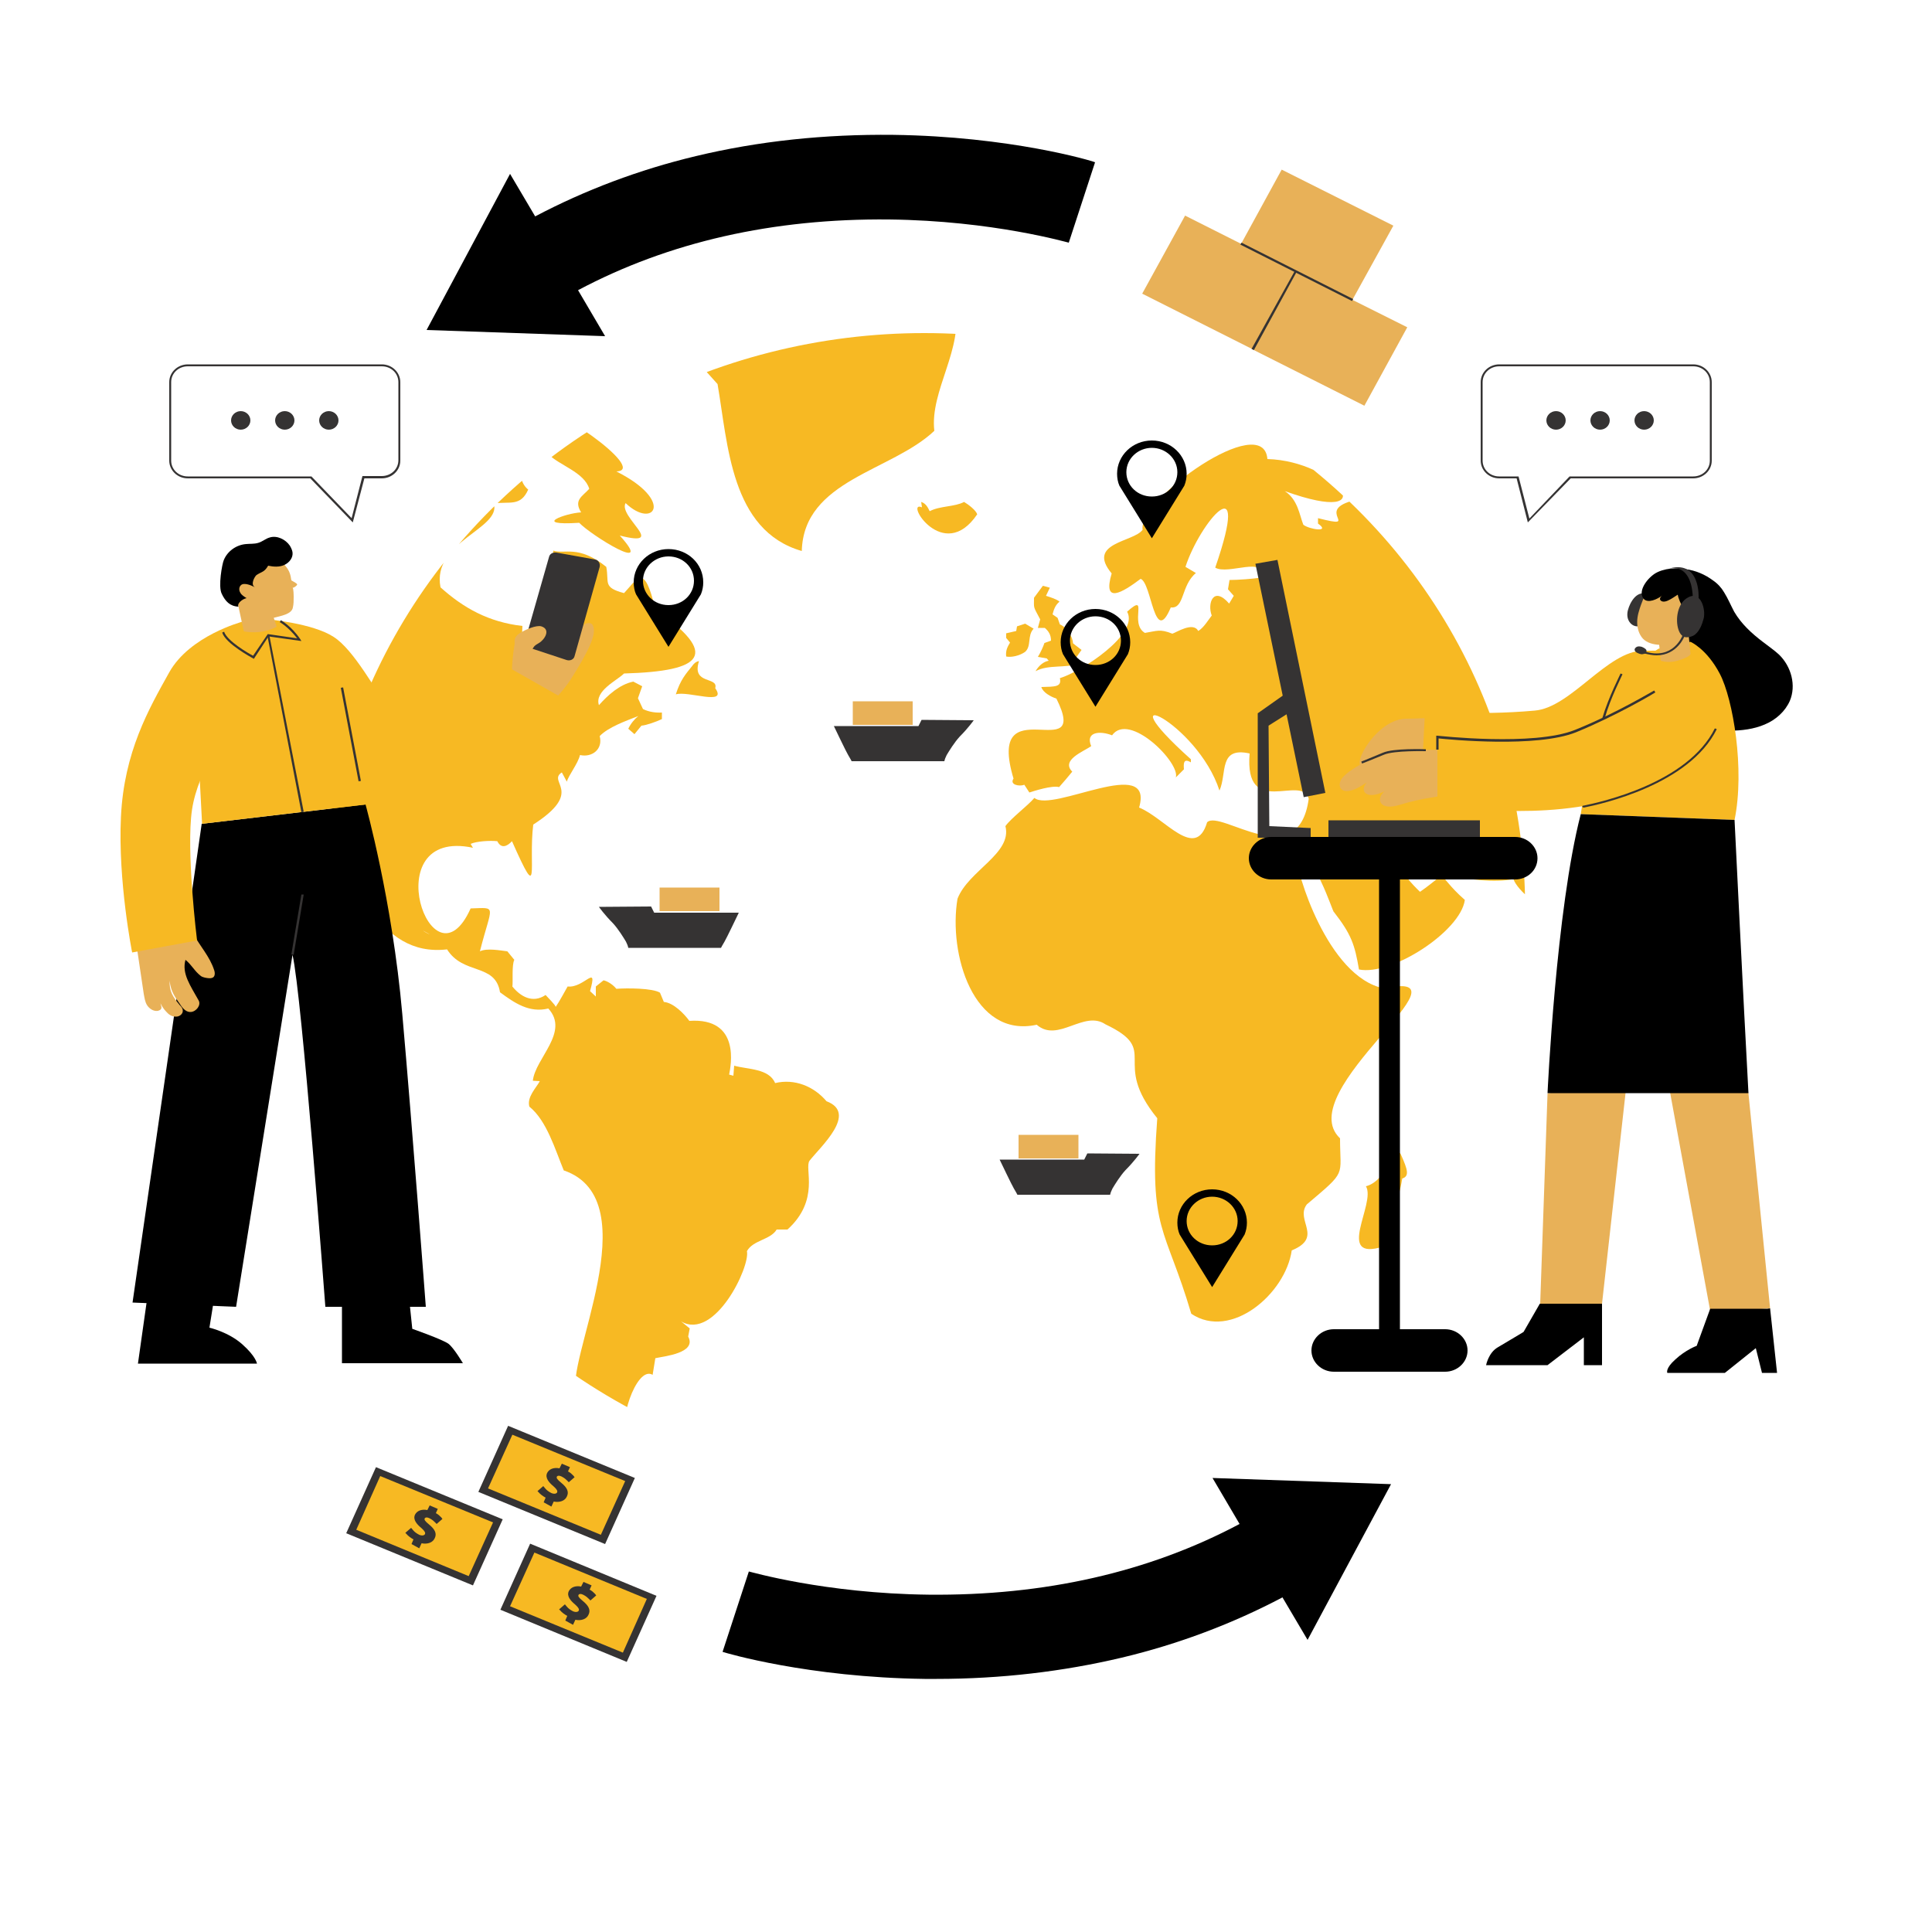
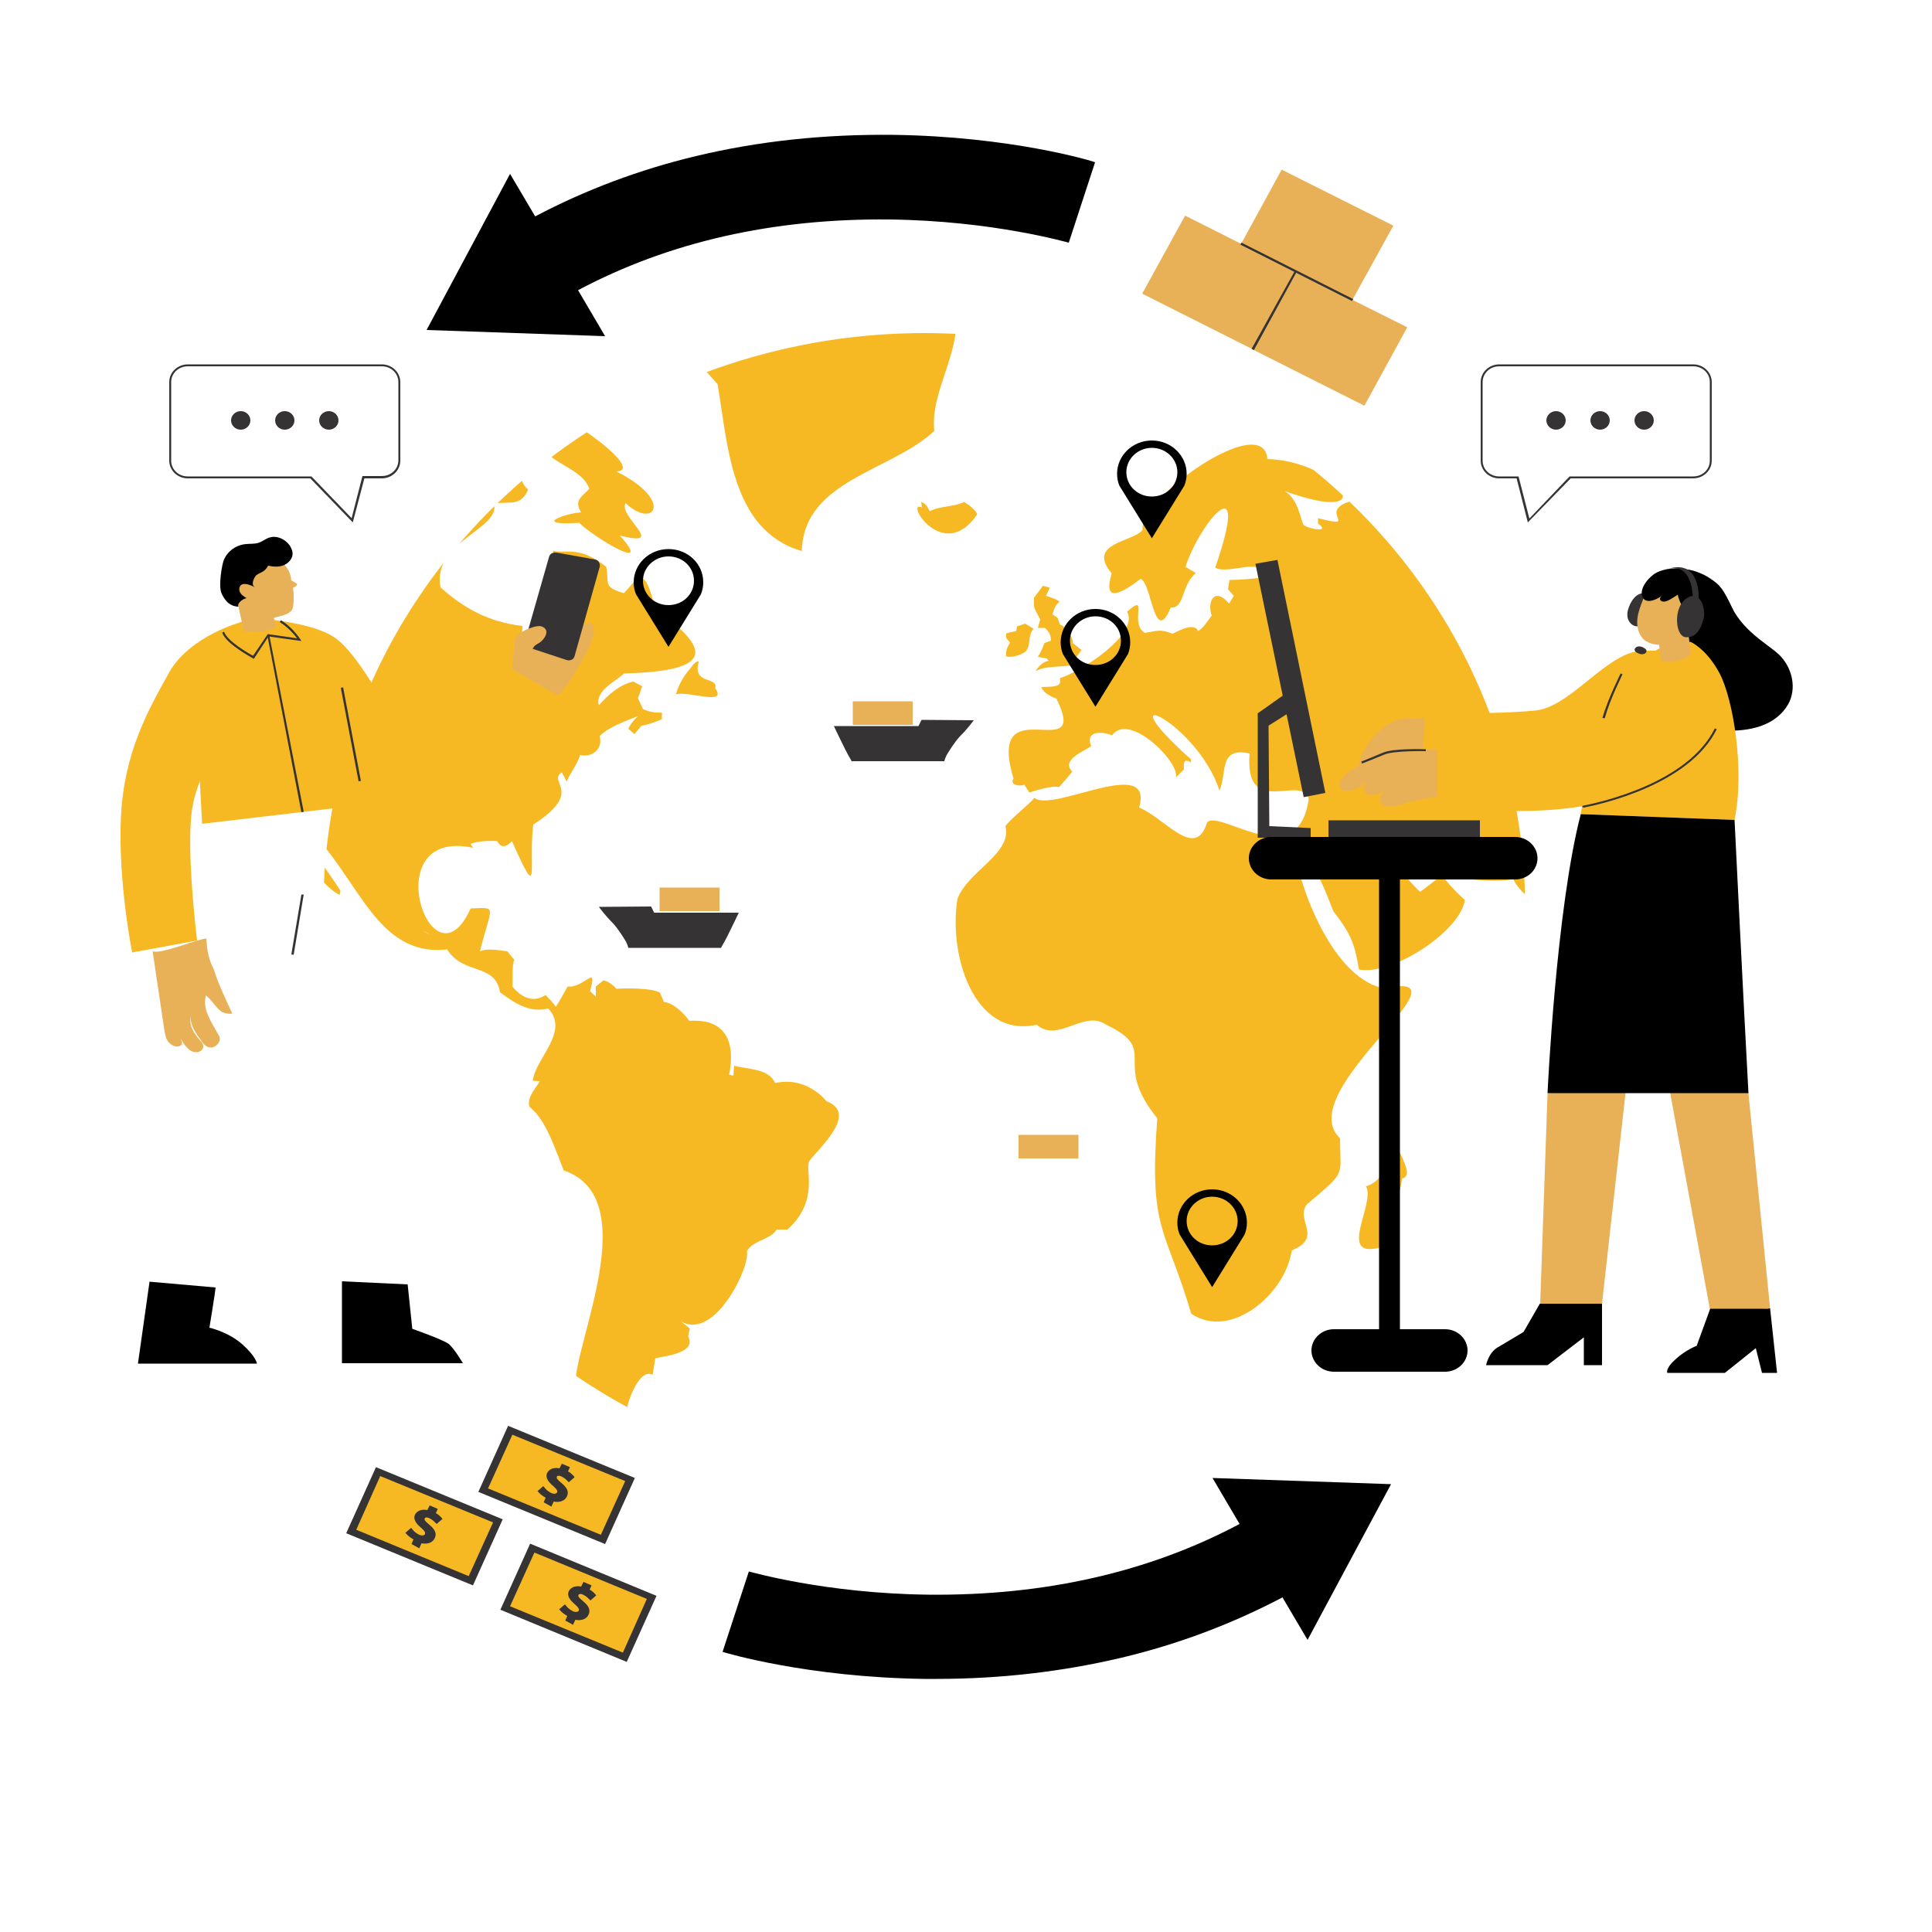
<svg xmlns="http://www.w3.org/2000/svg" xmlns:xlink="http://www.w3.org/1999/xlink" id="Layer_1" x="0px" y="0px" viewBox="0 0 500 500" style="enable-background:new 0 0 500 500;" xml:space="preserve">
  <style type="text/css">	.st0{fill:#FFFFFF;}	.st1{fill:#AFD9DD;}	.st2{clip-path:url(#SVGID_00000178912103166675336150000007198779500275603372_);fill:#AFD9DD;}	.st3{clip-path:url(#SVGID_00000141440481438349525370000000428866326796505989_);}	.st4{fill:#F7B923;}	.st5{clip-path:url(#SVGID_00000121276743042122312790000005068291587363555759_);fill:none;}	.st6{fill:#353333;}	.st7{fill:#E8B158;}</style>
  <g id="BACKGROUND">
    <rect class="st0" width="500" height="500" />
  </g>
  <g id="OBJECTS">
    <g>
      <g>
        <ellipse id="SVGID_1_" class="st1" cx="737.5" cy="588.9" rx="155.5" ry="148.7" />
      </g>
      <g>
        <defs>
          <ellipse id="SVGID_00000021809667155294830850000007331409388573097127_" cx="239.2" cy="234.9" rx="155.5" ry="148.7" />
        </defs>
        <clipPath id="SVGID_00000037671986483318016320000016477727816365927041_">
          <use xlink:href="#SVGID_00000021809667155294830850000007331409388573097127_" style="overflow:visible;" />
        </clipPath>
        <ellipse style="clip-path:url(#SVGID_00000037671986483318016320000016477727816365927041_);fill:#AFD9DD;" cx="550.3" cy="545.9" rx="155.5" ry="148.7" />
      </g>
      <g>
        <defs>
          <ellipse id="SVGID_00000146457399968566959150000006155316849050813569_" cx="239.2" cy="234.9" rx="155.5" ry="148.7" />
        </defs>
        <clipPath id="SVGID_00000055684839076179699850000012148312587425784207_">
          <use xlink:href="#SVGID_00000146457399968566959150000006155316849050813569_" style="overflow:visible;" />
        </clipPath>
        <g style="clip-path:url(#SVGID_00000055684839076179699850000012148312587425784207_);">
          <g>
            <path class="st4" d="M532.2,355.2c-5.7,1.9-7.8-4.4-5.3,4.6C527.9,363.9,536.5,358.5,532.2,355.2z" />
            <path class="st4" d="M539.9,322.8c-2.1-2.3-3.4-2.9-3.9-5.4h-1.6c-2.7-4.4-6.4-11-9.8-15.8c-3-13.2-3.9-0.5-4.2,3.7       c-0.2,6.7-13.7-0.7-7.7-7.5c-10.5-1.3-9.7,2.9-13.5,5.4c-7-5.2-11.6,9.4-16.3,10.1c-16.2-0.3-8.6,26.8-3.9,30       c12.5-2.6,25.6-14.3,31.9-0.1c5.9-12.7,1.6,6.1,13.1,7.5c1.3-1.8,3.6-1.6,4.5,0.5C536.5,350.7,544,327.9,539.9,322.8z" />
            <path class="st4" d="M530.7,287.8c-1.3-5.2-19.3-14.4-20.7-4.4c2,1.4,5.3,1.5,5.5,5.2c2.1,1.2,5.1,5.8,9,3       c-2.8-7,7.4,2.6,11.8,3.3C537.3,291.9,528.8,291.9,530.7,287.8z" />
            <path class="st4" d="M503.1,277.2c0.9,1.2,1.9,3.3,5.6,2.8C508.7,278.8,503.6,273.4,503.1,277.2z" />
            <path class="st4" d="M481.5,280.9c1.2,2.7,1.9,10.2,3,0.1c4.3,5.7,2.4,1.1,4-3.7c-3.1,1.1-3.1,0.1-5.7-0.8       C482.8,277.7,483,279.1,481.5,280.9z" />
            <path class="st4" d="M483.8,274.5c-1.3,0.7,6.6,0.5,8.3-0.6C491.4,273.3,485.9,272.7,483.8,274.5z" />
            <path class="st4" d="M464.8,272.5c-1.1,2.7,2.1,4.5,2.5,8.1c4.9,0.8,11,4.5,12.7-7c0.4,0,0.9,0,1.3,0c-3.3-4.9-1.1-3.2,0.4-8.4       c-3.1-1.9-3.4-4.5-5.3,0.4C472.8,267.2,468.3,274,464.8,272.5z" />
            <path class="st4" d="M474.2,291.1c0.5-0.2-0.2,0.9,2.1,0.3C466.5,283.9,444.6,287.5,474.2,291.1z" />
            <path class="st4" d="M459.4,280.8c-0.6,0.9-14.8-18.7-18.1-14.4C444.4,267.8,459.7,296.1,459.4,280.8z" />
            <path class="st4" d="M447.5,260.9c4,2.8,3.4,10.5,9.4,11.9C457.7,269.7,443.1,249.9,447.5,260.9z" />
            <path class="st4" d="M495.4,262.1c0.2-7.9-8.9-0.8-1.7,3.2c-0.6-1.1-0.6-2.5-0.2-3.7C493.9,262.2,494.7,262.4,495.4,262.1z" />
            <path class="st4" d="M487.9,261.8c0.5-0.5,1.2-0.9,1.9-1.2C490.4,258.3,487.3,260.1,487.9,261.8z" />
            <path class="st4" d="M491.5,252l0,0.4C487.6,253.7,496.4,260.1,491.5,252z" />
            <path class="st4" d="M600.5,128.5c-1.3,0-3.1-1.2-3.1-1.2l-0.2,2.5c-9.8-10.2-32.6-16.1-25.3-7.6c-1.3,0.4-5.2-0.7-6.2-2.3       c-23,1.3-3.5-5.6-27.4-4.5c-6.8-5.8-3.4-3.5-11.9-2.9c2.9-4.7-10.5-3.9-8.8,1.3l-2-0.5c-1.7,1-5-0.2-7.2,1.2       c-4.6-4.2-3.4,2.3-8-0.1c-2.1-5-6.6-12.4-10.9-6.5c-11.2,1-18.9-5.4-30.4,0.5c11.2-6,23.2-15.1,0.8-12.9l1.8-1.2       c0.2-1.2-3.9-1.8-4.9-1.5c3.5-5.6-7.9,3.4-17.1,5.1c-7.2,0.7-11.8-0.3-13.2,6.5c-24,2.7-1.2,6.1-9,8.1l-4.6-2       c-1.2,0.2-3.4,1.1-4.7,1.8l2.6,1.8l-3.4,0.2c-2.4-2.2,2.5-4.7-2-6.1v2.6c-6.6,4.5,9,23.7-9.8,18.5c6.9-1.6,9-4.1,6.1-8.8       c0.1-2.2,1.3-5.8-0.7-7.1c3.6-11.4-14.2-2.5-5.9,10.4c-6.8-1.1-11.6-10.5-15.5-0.5c-3.1-3.2-12.3,3.1-9.6-1.5       c-3.5,0.4-6.6,3.1-10.2,4.2c0.6,4.3-8.8,0.5-2.9-0.6c1.4-2-3-3-4-2.8c0.3,1.4-0.7,4,0.7,5.7c-0.1,1.5-1.3,2.3-2.8,1.1       c-11.3,2.6,2.1,7.7-9.7,4.7v1.4c3.4,2.4-2.3,1.5-3.8,0.3c-1-2.5-1.4-6.5-4.8-8.7c26.5,9.5,13.5-7.8-4.5-8.3       c-1-12.7-33.5,10.5-32.3,18.3c-2.2,3.2-14.7,3.3-8,11.3c-2.4,8.1,2.7,5,7.5,1.4c2.9,1.1,3.5,17.7,7.8,7.4       c3.6,0.4,2.6-5.7,6.5-8.9l-2.7-1.6c3.7-11.5,17.2-27.3,7.7,0.2c3.3,2,13.4-3.2,11.7,2.6c-1.9,0.3-5.8,0.6-8,0.6l-0.4,2.4       l1.5,1.7l-1.2,2c-4.1-4.7-5.7,0-4.5,3.1c-0.8,1-2.1,3.2-3.5,4c-1.3-2.5-5.7,0.4-6.7,0.7c-3.2-1.3-4-0.7-7.1-0.2       c-4.2-2.5,1.2-10.7-4.6-5.5c3.2,5.8-12,15.6-17.4,17.2c0.5,2.3-1.2,2.2-4.8,2.3c0.4,1.4,2.4,2.5,3.9,3       c9,18.1-18.4-3.6-11.1,20.7c-1.1,1.6,1.5,2.1,2.8,1.6l1.3,2c1.2-0.4,5.9-1.9,7.7-1.4c0.8-0.9,2.7-3.1,3.4-4       c-3-3,2.9-5.2,4.9-6.6c-1.6-3.8,2.4-4,5.4-2.8c4.4-6.2,17.7,7.1,16.5,10.9l2.1-2.1c-0.1-1.4-0.2-3,1.8-1.8v-0.8       c-23.4-21,1.6-9.8,7.4,8.1c2-4.5-0.3-11.4,7.8-9.6c-1.4,17.1,13.5,5.2,15.3,11.7c-2.7,19.8-22.8,2.7-26.3,6.1       c-3,10.1-11-1.2-17.6-3.8c4-13.8-22.4,1.4-27.1-2.5c-1.8,2.1-6,5.2-7.5,7.3c1.8,7.1-9.6,11.5-12.4,18.8       c-2.4,14.2,4.1,36.2,20.5,32.6c5.5,4.8,12.2-3.9,17.8-0.1c14.5,6.9,1.2,9.3,13.4,24.3c-2.2,29.4,2.1,27.9,8.8,50.6       c10.3,6.9,24.4-5.2,26-16.4c8.3-3.4,0.8-7.8,3.9-11.9c10.5-8.9,8.6-7,8.6-17.1c-12.9-12.2,36.1-44.1,11.4-38.8       c-14.8-2.9-23-31.2-22.5-33.6c4-3,9.3,14.2,9.5,13.8c4.5,5.8,5.4,8.4,6.5,14.9c8.5,1.7,26.3-9.9,27.4-18       c-8.3-7.3-3.4-7.8-11.6-2.1c-9.4-8.9-11.3-19.8,2.2-6c3.1,0.1,4.5-3.6,5.8,1.7c3.5,1.1,11.5,2,16.2,1c0.3,1.3,2.7,4,4.2,4.9       c1.3,7.3,5.4,2,6.4,1.9c0.5,11.6,6.5,28.1,9.1,26.3c1.3-4.1,4.7-7.6,3-12.2c3-6.3,10.6-8.4,13.8-13.8c1.2-0.2,3.9-0.7,5.2-1.3       v-1.3c2.6,3.4,7,8.2,6.2,13.2l1.4,0.7c1.1-0.5,2.8-1.4,3.8-2.5c0.5,4.1,3.5,8.9,2.8,13.3l1.6-2.3c-2.5-10.6,7.3,2.7,8.7,4.9       c0.7-0.6,1.9-1.3,2.3-2.6c16.1-6.6-12.6-20.1,5.2-21.6l0.8,1.8c12.4-5.2,27.5-15,16.2-28.7c0.5-2.9,4.2-4.1,6-4.8       c-2.8-2.3-6.1,1.9-6.6-1.6c-6.2-0.7,9.6-11.2,4.6-3.2l1.1,0.2c0.7-0.6,4.1-2.3,5.1-0.3c-0.7,2.1-0.4,4,2.5,3.6       c-2.6,9.6,5,6.6,4.6,3.7c0.3-5.3-5.7-5.9,0.1-10.3c25.1-15.6,22.4-36.1,15.2-30l-2.4-0.3l-0.4-2.1l-2.2-0.7       c20.1-20,11.5-6.8,25.7-13.1c1.2,0.6,3.2,1.5,4.4,2.6l2.8-1.5l0.8-2.6c2.3-2.1,9.4-8.7,8.7-1l4.4-2c2.1-6.8,2.7-2.2,2.5,1.3       c-3.5,0.7-7.4,4.5-8.9,7.4c-7.5,0.8-4.7,14.1-4.1,18c5-3.2,8.2-9.4,11.4-14.5c-4.9-5.3,7.3-13.8,12.2-8.1       c15.5-13.6,17.1-2.7,14.2-11.7c-10.1-5.2,4.3,0.3,2.9-6.1c1.9-1.8,2.4-0.4,3.3,1.3c3-0.9,9.3,6.9,9.5-0.2       c0.7,1.1,3.4-0.4,4.4-1.2C604.5,131.1,601.9,128.5,600.5,128.5z" />
            <path class="st4" d="M268.6,162.5h1.8c0.9,0.8,1.6,1.7,1.6,3.3l-1.7,0.6c-0.3,0.9-1,2.5-1.7,3.6l2.3,0.4l0.5,0.6       c-1.3,0.2-2.6,1.3-3.4,2.7c3.3-1.8,8-0.7,11.1-2l-0.9-1.1l1.7-2.4l-2.2-1.7c-0.1-1.7-1.5-4.1-3.4-4.9l-0.6-1.7l-1.3-0.9       c0.3-1.1,0.6-2.3,1.8-3.3c-0.7-0.6-2.2-1.1-3.5-1.5l1-2.1l-1.8-0.5l-2.3,3.1c0,2.9-0.3,2,1.6,5.6L268.6,162.5z" />
            <path class="st4" d="M265.3,168.7c1.7-1.5,0.5-4.2,2.2-6l-2.2-1.3l-2.1,0.7l-0.2,1.2l-2.6,0.6v1.2l1,1.2c-0.6,1-1.2,2-1,3.6       C261.7,170.2,263.9,169.7,265.3,168.7z" />
            <path class="st4" d="M252.9,133.1c-0.3-1-2.2-2.5-3.4-3.2c-2.4,1.3-6.3,1-8.9,2.4c-0.4-0.8-0.9-2-2.2-2.4l0.2,1.4       C233.9,129.2,244.1,146.1,252.9,133.1z" />
            <path class="st4" d="M468.3,238.6c-0.5-1.3-3.5-0.3-4.4,1.3C464.6,243.3,466.9,240.4,468.3,238.6z" />
            <path class="st4" d="M485,233.6c0.7-0.7,2.8-4.4,1.6-5.8C484.5,228.6,483.2,230.9,485,233.6z" />
            <path class="st4" d="M500.3,212.2l-0.2-0.3C503.3,221.4,507.1,207.4,500.3,212.2z" />
            <path class="st4" d="M513.3,204.2c-0.8,3.5-9,2-10,5.9c2.8,0.2,3.6-1.7,7.3-1.2c-0.1,0.6-0.2,1.3-0.3,1.9       c1.9-1.6,4.4-2.3,8.2-3c-0.3-3.9,6.6-9.9,0.4-13C519.1,198.6,516.8,202.5,513.3,204.2z" />
            <path class="st4" d="M519.5,190.1c-3.3,4.4,6.1,2.5,7.7-0.5C521.9,189.6,524.3,182.5,519.5,190.1z" />
            <path class="st4" d="M521.6,182.3c2.8,0.7-0.7-3.5,4.2-6.6C521.4,157.9,521.9,171.5,521.6,182.3z" />
            <path class="st4" d="M367.2,112.6c6.5,3.5,7.1,7.4,6.4-4.6C373.1,105.1,363.8,111.1,367.2,112.6z" />
            <path class="st4" d="M375.4,106.6c0.1-7.4,21.1-8,19.7-13.4C391.8,93.5,361,103.2,375.4,106.6z" />
            <path class="st4" d="M298.2,86.9c0.3,1.1,2.8,4.2,3.4,0.6c0.7-0.2,1.5-0.3,2.2-0.2c1,2.3-7.1,3.4,2,7.2       c1.6-0.9,5.3-11.3,7.8-5.2c-1.6,5.3,15.5,2.4-8.8-7.6c0.3,1.2,0.7,2.3,1,3.5c-1.1,0.8-3.2-5.7-3.7-1.3       C299,81.6,291.9,81.5,298.2,86.9z" />
            <path class="st4" d="M311.8,82c0.4,0.4,0.2-1.1,2.1,0.6c-0.6,0-1.2,0.1-1.8,0.3c8.3,4.5,18.9-6.5,2.7-1.8       C313.2,78.2,305.1,82.2,311.8,82z" />
            <path class="st4" d="M362.6,298.9c-1.2-3.1-3.7,6.8-9.1,8.1c2.7,4.4-8.2,19.6,4.5,15.6c1.2-5.3,3.8-11,4.9-17.6       C364.8,304.4,364.3,302.7,362.6,298.9z" />
            <path class="st4" d="M417.3,260.2c-1.9-7-4.5,3.7-0.8,4.2C417.8,264.1,419.2,262,417.3,260.2z" />
            <path class="st4" d="M213.9,285c-3.3-3.9-8.3-5.9-13.3-4.7c-1.6-3.8-7-3.5-10.6-4.5l-0.2,2.6l-1.1-0.3       c0.4-2.1,3.1-14.8-10.3-13.9c-1.3-1.8-4.1-4.7-6.6-4.9l-1-2.4c-2-1.2-8.5-1.2-11.3-1c-0.6-0.8-2-1.9-3.3-2.2l-2,1.6v2.6       l-1.5-1.4c2.1-7.4-1.5-0.7-5.8-1.2c-0.4,0.7-2.3,4.2-3.1,5.3c0-0.5-2.1-2.5-2.6-3.1c-3.4,2.3-6.6,0.3-8.6-2.2       c0.2-1.1-0.2-5.5,0.5-6.9l-1.8-2.2c-1.7-0.2-5.3-0.9-7.1,0c3.1-12.2,4.6-11.3-2.4-11.1c-10,22.3-24.9-21.1,0.6-15.7l-0.6-1       c1.5-0.7,5-0.9,6.9-0.7c1,2,2.5,1.4,3.8,0c7.5,16.9,4.2,6.5,5.5-4.3c13.4-8.6,3.5-11,7.4-13.5l1.3,2.4c0.4-1.6,2.9-4.7,3.4-6.9       c3.1,0.7,6-1.5,5.1-4.9c2.2-2.3,6.7-3.9,10-5.2c-0.9,0.7-2,2-2.6,3.3l1.6,1.4l1.8-2.2c1.3-0.1,3.8-1,5.3-1.7v-1.7       c-1.4,0.1-3.3-0.1-4.9-0.9l-1.3-2.8l1.1-3.1l-2.3-1.2c-3.5,0.7-6.6,3.5-8.9,6.1c-1.2-3.7,4.7-6.4,6.5-8.2       c20.8-0.6,24.7-4.9,8.1-16.6c-2.9-12.3-4.6-7.9-8.1-4.2c-5.6-1.5-3.8-2.7-4.6-6.8c-7.2-5.8-10.9-3.2-13.7-4.2       c-0.4,2.7,0.5,7.3-1.6,10.1l3.4,2.7v4.1c-1,0.9-3.7,3.4-4.6,4.1l1.1,6.2c-1.8,4.5-4.8-1.7-6.5-3.2l0.2-4.5       c-8.7-1-15.2-4.6-21.2-10c-2.3-11.9,15.8-15.1,13.8-21.7c4.1-0.6,6.9,0.9,8.9-3.6c-0.8-0.6-1.7-1.9-1.8-3.2       c0.9-7.1-5.2-3.5-7.7,3.6c-6-11.4-5.3,1.2-7.1-5.8c-4.5-0.8-6.3,4.5-12.5,4.9c-10.9,1.8-12.6-5.4-16.2-0.1l1,2.4l-0.6,0.9       c-4.1-5.2-9.8-2.1-13.3-3.2V124l1.7-1c-5.9-1.2-14.7-5.5-17.4-2.6c-0.2-0.7-0.6-1.5-1.3-2.5l-1.1,2c-4.2-5.6-11.3,0.5-16.9,2       c-13.9-5.3-26.6-4.1-35.3-8.1c-19.1,6.3-8.9,9.2-16.6,7.8l-1.1,1.1c1.7,2,5.4,5.8,7.8,4.8l2.9,1.6c-3.1,4.1-10.7-3-12.2,3.5       c0.7,0.5,2,1.7,2.9,2.7c7,0.2,8.7-3.1,8.1,3.2c-1.6,1.1-6.2-0.7-6.6,2.4c-0.5-0.2-2.3,2.8-2.1,3.6c0.7-0.1,2.4,0.8,1.7,2.4       c1.4,2.5,3.2,1,4.3,0c0.5,6.9,4.5,4.6,8.8,4.3l0.1,2.1c-2.9,4.6-8.5,5.4-11,8.9c18.5-6.7,15.2-13.6,21.4-17.7H19       c-1.7,0.5-2.7,2.9-3.6,4.7c0.9,2.8,4.2-0.7,5.9-2v-1.9c13.6,2.5,34,11.4,35.7,27.3c11,8.3,4.7,17.1,6.5,24.7       c3.4,9.7,13.2,14.9,16.8,24.9c-4.7,0.4,4.5,3,3.3,5.9c0.9,1.1,2.8,2.8,4.3,3.5l0.2-1.1c-3.1-4.9-10.8-14.7-8.3-15.9       c13,12.3,17.5,33.2,35.9,31.1c4.2,6.7,12.5,3.5,13.7,11.1c3.8,2.8,7.6,5.4,12.5,4.2c5.6,6.1-3.4,12.9-4,18.7l1.8,0.1       c-0.9,1.7-3.4,4.1-2.7,6.6c4.5,3.6,6.7,11.2,8.9,16.5c22.5,7.7-0.3,50.5,3.4,57.7c0.5-0.7,1.2-1.8,1.6-3.2       c0.9,2.7-0.5,6.9-1.1,9.8l-2.6,0.7l-0.7,1.4h2.1l0.5,1.6c-5.5,8.7,6.3,21,15.2,18.2c-4.2-2.1-6.7-6.3-6.9-10.4       c1.7-2.2,2.9-5.5,5.5-7.3v-1.6c-3.4,0.3,1.6-16.6,6-14l0.7-4.3c2.2-0.5,10.8-1.3,8.5-5.6l0.4-2.1l-2.2-1.8       c8.7,5,17.9-14.2,17-18.2c1.6-2.9,6.1-2.9,7.7-5.6h2.8c8.5-7.7,4.3-15.8,5.7-17.8C212.3,296.8,222.1,288.1,213.9,285z        M109.4,240.8l1.8,1C110.9,241.7,110.1,241.3,109.4,240.8z M179.6,292.1L179.6,292.1L179.6,292.1L179.6,292.1z" />
            <path class="st4" d="M179.1,172.4c-1.6,2-3,3.5-4.2,7.3c3.1-1,13.5,3.1,10.2-1.6c0.9-3.1-6.2-0.8-4.2-7       C180.1,171.2,179.5,171.8,179.1,172.4z" />
            <path class="st4" d="M61.2,111.8c0.9-0.1,4.2,4.7,5.1,1.5C93.1,103,60.3,97.2,61.2,111.8z" />
            <path class="st4" d="M75,113.5c-3.1,4.3,4.6,0.7,8.6,4.3c-23.9,0.2,12.1,6.5,16.1,2.4c4.9-0.6-5-11.8-8.4-12.8       c0.1,0.9,3.9,9.4-2.6,1.6c-4.9,3.3-3.5-1.4-8.1,0.4c-0.2-0.5-0.3-1.1-0.2-1.6C77.5,107.2,64.8,112.8,75,113.5z" />
            <path class="st4" d="M125.5,115c-7.8,2.7,13.3,2.8,16.5,2.6c2.7,2.8,9.2,4.6,10.5,8.9c-1.8,2-4.1,2.9-2.1,6.1       c-4,0.2-13.1,3.5-0.5,2.7c2.9,3.1,19.9,13.7,10.5,3.3c12.6,3.2-0.5-4.9,1.5-8.4c7.2,6.9,12.9-0.5-2.4-8.2       c8.6-0.2-18.3-18.9-21-16c0.1,2.8,9,7.4-1.1,5.1c0.4-5.4-6.8-9.2-6.5,4c-2.5-1.8-3.9-6.4-0.8-9.5       C125.8,103.5,118,113.5,125.5,115z" />
          </g>
          <path class="st4" d="M158.1,84.1c3.1,8.7,18.7,7.9,21.4,8.4l6.2,6.9c2.7,15.6,3.4,37.9,21.8,43.2c0.5-18.4,23.2-20.6,34.3-31.1      c-1.2-10.4,7.7-21.3,5.3-32.3c3.6-1.5,10.2-5.3,13.2-8.5c-4.9-2.8-11.8-3.4-17.5-3l-8.3-5.4c-58.8-2.6-59.3,13.7-73.9,15.6      L158.1,84.1z" />
        </g>
      </g>
      <g>
        <defs>
          <ellipse id="SVGID_00000090295681719309746490000015708620029348392834_" cx="239.2" cy="234.9" rx="155.5" ry="148.7" />
        </defs>
        <clipPath id="SVGID_00000161625923035305786500000009537085869534985104_">
          <use xlink:href="#SVGID_00000090295681719309746490000015708620029348392834_" style="overflow:visible;" />
        </clipPath>
        <ellipse style="clip-path:url(#SVGID_00000161625923035305786500000009537085869534985104_);fill:none;" cx="239.2" cy="234.9" rx="155.5" ry="148.7" />
      </g>
    </g>
    <g>
      <path class="st6" d="M395.4,135.2l-2.9-11.4H388c-2.7,0-4.8-2.1-4.8-4.6V98.9c0-2.6,2.2-4.6,4.8-4.6h50.2c2.7,0,4.8,2.1,4.8,4.6    v20.3c0,2.6-2.2,4.6-4.8,4.6h-31.7L395.4,135.2z M388,94.8c-2.4,0-4.3,1.8-4.3,4.1v20.3c0,2.3,1.9,4.1,4.3,4.1h5l2.8,10.9    l10.4-10.9h32c2.4,0,4.3-1.8,4.3-4.1V98.9c0-2.3-1.9-4.1-4.3-4.1C438.1,94.8,388,94.8,388,94.8z" />
    </g>
    <g>
      <path class="st6" d="M91.3,135.2l-11-11.4H48.6c-2.7,0-4.8-2.1-4.8-4.6V98.9c0-2.6,2.2-4.6,4.8-4.6h50.2c2.7,0,4.8,2.1,4.8,4.6    v20.3c0,2.6-2.2,4.6-4.8,4.6h-4.5L91.3,135.2z M48.6,94.8c-2.4,0-4.3,1.8-4.3,4.1v20.3c0,2.3,1.9,4.1,4.3,4.1h32L91,134.1    l2.8-10.9h5c2.4,0,4.3-1.8,4.3-4.1V98.9c0-2.3-1.9-4.1-4.3-4.1C98.8,94.8,48.6,94.8,48.6,94.8z" />
    </g>
    <g>
      <path class="st7" d="M153.4,161.8c-0.6-1.1-2.4-0.4-2.7,0.4c1.4-2.8-0.4-5.6-3.4-0.2c3-7.1-0.6-8.3-5.8-1.7c-1,1.3-2.2,2.6-3.1,4    c-1.7,0.2-2.8,0.4-2.8,0.4l-2.3,1.4c0,0-1,4.8-0.8,9.8l9.5,6.6c0,0,3.2-2.9,5.6-6.5C152.2,168.7,154.6,164,153.4,161.8z" />
      <path d="M55.8,333.2c0,0.6-1.6,10.4-1.6,10.4s4.9,1.1,8.5,4.3c3.6,3.2,3.8,5,3.8,5H35.7l3-21.2L55.8,333.2z" />
      <path d="M105.5,332.4l1.2,11.5c0,0,8,2.8,9.4,3.9s3.7,5,3.7,5H88.5v-21.2L105.5,332.4z" />
-       <path d="M94.6,208.2c0,0,6.9,24.7,9.5,54.1c2.6,29.4,6.1,75.9,6.1,75.9h-26c0,0-6.1-81.1-8.5-91.1l-14.6,91.1l-26.8-1.1    c0,0,16.8-115.9,17.9-123.9L94.6,208.2z" />
-       <path class="st7" d="M55.4,251c-1.1-3.4-3.6-6.1-5.3-9.2c-1.5-2.9-1.8-5-2-8.1c-2.4,0.1-11.6,4.1-13.9,3.3c1,6.7,2,13.5,3,20.2    c0.2,1,0.3,2.1,0.9,3c0.6,0.9,1.7,1.6,2.8,1.4c0.3-0.1,0.6-0.2,0.8-0.5c0.1-0.3,0.1-0.5,0-0.8c-0.1-0.2-0.1-0.5-0.2-0.7    c0.4,0.8,0.9,1.6,1.5,2.2c0.6,0.7,1.4,1.3,2.4,1.3c1,0.1,2-0.7,1.9-1.6c0-0.5-0.4-1-0.8-1.4c-1.8-2.2-2.7-3.5-2.6-6.3    c0.3,2.8,1.3,4.1,2.9,6.4c0.6,0.9,1.5,1.8,2.6,1.7c1.4-0.1,2.7-1.8,2-3c-2.1-3.8-4.4-6.9-3.4-10.5c1.7,1.4,2.3,2.9,4,4.2    c0.5,0.4,2.2,0.7,2.8,0.5C55.7,252.9,55.7,251.8,55.4,251z" />
+       <path class="st7" d="M55.4,251c-1.5-2.9-1.8-5-2-8.1c-2.4,0.1-11.6,4.1-13.9,3.3c1,6.7,2,13.5,3,20.2    c0.2,1,0.3,2.1,0.9,3c0.6,0.9,1.7,1.6,2.8,1.4c0.3-0.1,0.6-0.2,0.8-0.5c0.1-0.3,0.1-0.5,0-0.8c-0.1-0.2-0.1-0.5-0.2-0.7    c0.4,0.8,0.9,1.6,1.5,2.2c0.6,0.7,1.4,1.3,2.4,1.3c1,0.1,2-0.7,1.9-1.6c0-0.5-0.4-1-0.8-1.4c-1.8-2.2-2.7-3.5-2.6-6.3    c0.3,2.8,1.3,4.1,2.9,6.4c0.6,0.9,1.5,1.8,2.6,1.7c1.4-0.1,2.7-1.8,2-3c-2.1-3.8-4.4-6.9-3.4-10.5c1.7,1.4,2.3,2.9,4,4.2    c0.5,0.4,2.2,0.7,2.8,0.5C55.7,252.9,55.7,251.8,55.4,251z" />
      <path class="st4" d="M62.7,160.9c0,0-13.6,3.6-18.9,13.1c-5.3,9.5-11.7,20.6-12.5,37.4c-0.8,16.7,2.9,35.1,2.9,35.1l16.8-3.1    c0,0-2.9-23.3-1.3-33.9c1.6-10.6,9.7-21,9.7-21L62.7,160.9z" />
      <path class="st4" d="M69.4,160.3c0,0,11.5,1,16.9,4.5c5.4,3.4,11,14.3,15.1,19.6c4.1,5.2,10.6,5.9,15.4,2.1    c4.7-3.8,14.6-13.9,14.6-13.9l14.1,8c0,0-8.8,17.4-22.9,25.1c-14.1,7.7-32.2-3.9-37.3-7.8s-11.6-12.5-11.6-12.5L69.4,160.3z" />
      <path class="st6" d="M155.2,146.7l-6.5,23.1c-0.2,0.9-1.2,1.3-2.1,1l-9.7-3.2c-0.8-0.3-1.2-1.1-1-1.8l6.2-21.7    c0.2-0.8,1-1.2,1.9-1.1l10,1.8C154.8,144.9,155.4,145.8,155.2,146.7z" />
      <path class="st4" d="M85,173.2c0,0,7.5,25.7,9.7,35l-42.4,5L50.5,179l12.2-18.1l6.8-0.5L85,173.2z" />
      <g>
        <path class="st7" d="M61.5,156l1.6,7.4c0,0,4.5,1,8.5-1.2l-1.4-4.3L61.5,156z" />
        <g>
          <path class="st7" d="M70.7,143.8c1.3,0.7,2.4,1.6,3.2,2.7c1,1.2,1.3,2.2,1.5,3.7c0.3,0.2,1.6,0.8,1.5,1.1      c-0.1,0.3-0.9,0.9-1.2,0.8c0.3,0.1,0.3,2.2,0.3,2.5c0,0.9,0,1.7-0.2,2.6c-0.3,1.8-3.2,2.2-5,2.7c-2.8,0.9-4.5,0.5-6.8-1.3      c-2.4-1.9-4.2-4.7-4.4-7.6C59.3,145.7,65.4,141.1,70.7,143.8z" />
          <path d="M69.4,146.4c1.4,0.3,2.9,0.4,4.2-0.2c1.3-0.6,2.3-1.9,2.1-3.3c-0.1-0.6-0.4-1.2-0.7-1.7c-1.1-1.6-3.3-2.7-5.2-2.1      c-1.1,0.3-1.9,1.1-3,1.4c-1,0.3-2.1,0.2-3.1,0.3c-2.6,0.2-4.9,1.9-5.8,4.2c-0.4,0.9-1.5,6.8-0.5,8.7c0.9,1.9,2.1,3.2,4.3,3.3      c-0.4-0.9,1.1-2,2.1-2.2c-0.6-0.4-1.3-0.8-1.6-1.4c-0.4-0.6-0.4-1.5,0.2-2c0.8-0.7,2.7,0.1,3.6,0.6c-1.3-0.7-0.1-2.8,0.4-3.2      C67.8,147.9,68.4,148.1,69.4,146.4z" />
        </g>
      </g>
      <g>
        <path class="st6" d="M65.7,170.5l-0.2-0.1c-0.3-0.2-7.1-3.8-8-6.7l0.5-0.2c0.8,2.4,6.3,5.6,7.5,6.2l3.8-5.6l7.6,1.1     c-2.2-2.9-4.5-4.2-4.5-4.2l0.3-0.5c0.1,0.1,2.7,1.5,5,4.9l0.3,0.5l-8.5-1.2L65.7,170.5z" />
      </g>
      <g>
        <polygon class="st6" points="69.2,164.5 69.7,164.4 78.6,210.1 78,210.2    " />
      </g>
      <g>
        <polygon class="st6" points="88.2,178 88.8,177.9 93.4,202.1 92.8,202.2    " />
      </g>
      <path class="st7" d="M139.5,166.4c-0.5,0.3-1.1,0.6-1.4,1.1c-0.4,0.5-0.5,1.1-0.7,1.7c-1.2,2.9-3.7-0.7-4.1-2.2    c-0.4-1.6,0.1-2.5,1.5-3.3c1.1-0.7,4-2,5.3-1.6C142.6,162.9,141,165.5,139.5,166.4z" />
      <g>
        <polygon class="st6" points="75.4,247 78,231.5 78.6,231.5 76,247.1    " />
      </g>
    </g>
    <g>
      <g>
        <polygon class="st6" points="123.8,386.1 131.5,369 164.3,382.5 156.6,399.6    " />
        <polygon class="st4" points="126.3,385.2 132.6,371.3 161.8,383.3 155.5,397.2    " />
        <g>
          <path class="st6" d="M140.7,388.8l0.5-1.2c-0.7-0.4-1.4-0.9-1.8-1.4l-0.3-0.3l1.5-1.3l0.5,0.6c0.4,0.5,1,0.9,1.6,1.2      c0.7,0.3,1.3,0.2,1.5-0.2c0.1-0.3,0-0.7-0.9-1.5c-1.2-1-2.3-2.2-1.7-3.5c0.5-1,1.7-1.5,3.2-1.2l0.6-1.2l2.1,0.9l-0.5,1.1      c0.6,0.3,1,0.7,1.4,1.1l0.3,0.4l-1.5,1.3l-0.5-0.5c-0.2-0.2-0.6-0.6-1.4-1c-0.6-0.3-1.1-0.2-1.2,0.1c-0.1,0.3,0,0.6,1.1,1.5      c1.6,1.3,2.1,2.4,1.5,3.6c-0.5,1.1-1.8,1.6-3.4,1.3l-0.6,1.3L140.7,388.8z" />
        </g>
      </g>
      <g>
        <polygon class="st6" points="89.6,396.8 97.3,379.7 130.1,393.2 122.4,410.3    " />
        <polygon class="st4" points="92.2,395.9 98.4,382 127.6,394 121.3,407.9    " />
        <g>
          <path class="st6" d="M106.5,399.6l0.5-1.2c-0.7-0.4-1.4-0.9-1.8-1.4l-0.3-0.3l1.5-1.3l0.5,0.6c0.4,0.5,1,0.9,1.6,1.2      c0.7,0.3,1.3,0.2,1.5-0.2c0.1-0.3,0-0.7-0.9-1.5c-1.2-1-2.3-2.2-1.7-3.5c0.5-1,1.7-1.5,3.2-1.2l0.6-1.2l2.1,0.9l-0.5,1.1      c0.6,0.3,1,0.7,1.4,1.1l0.3,0.4l-1.5,1.3l-0.5-0.5c-0.2-0.2-0.6-0.6-1.4-1c-0.6-0.3-1.1-0.2-1.2,0.1c-0.1,0.3,0,0.6,1.1,1.5      c1.6,1.3,2.1,2.4,1.5,3.6c-0.5,1.1-1.8,1.6-3.4,1.3l-0.6,1.3L106.5,399.6z" />
        </g>
      </g>
      <g>
        <polygon class="st6" points="129.5,416.6 137.2,399.5 169.9,413 162.2,430.1    " />
        <polygon class="st4" points="132,415.7 138.3,401.8 167.4,413.8 161.2,427.7    " />
        <g>
          <path class="st6" d="M146.3,419.4l0.5-1.2c-0.7-0.4-1.4-0.9-1.8-1.4l-0.3-0.3l1.5-1.3l0.5,0.6c0.4,0.5,1,0.9,1.6,1.2      c0.7,0.3,1.3,0.2,1.5-0.2c0.1-0.3,0-0.7-0.9-1.5c-1.2-1-2.3-2.2-1.7-3.5c0.5-1,1.7-1.5,3.2-1.2l0.6-1.2l2.1,0.9l-0.5,1.1      c0.6,0.3,1,0.7,1.4,1.1l0.3,0.4l-1.5,1.3l-0.5-0.5c-0.2-0.2-0.6-0.6-1.4-1c-0.6-0.3-1.1-0.2-1.2,0.1c-0.1,0.3,0,0.6,1.1,1.5      c1.6,1.3,2.1,2.4,1.5,3.6c-0.5,1.1-1.8,1.6-3.4,1.3l-0.6,1.3L146.3,419.4z" />
        </g>
      </g>
    </g>
    <g>
      <polygon class="st7" points="350,77.6 360.6,58.4 331.7,43.9 321.2,63.1 306.7,55.8 295.6,76 324.2,90.4 324.5,90.6 353.1,105     364.2,84.7   " />
      <g>
        <polygon class="st6" points="321,63.3 321.3,62.8 350.2,77.4 349.9,77.9    " />
      </g>
      <g>
        <polygon class="st6" points="323.9,90.3 335.1,70.1 335.6,70.3 324.5,90.6    " />
      </g>
    </g>
    <path d="M231.2,34.9c-17.7-0.2-34.9,1.6-51.1,5.5c-14.7,3.5-28.7,8.8-41.6,15.6l-6.5-11l-21.6,40.4l46.2,1.6l-7-11.9   c23.5-12.5,50.5-18.6,80.5-18.3c26.9,0.3,46.3,6,46.5,6l3.4-10.4l3.4-10.4C282.6,41.6,261.4,35.3,231.2,34.9z" />
    <path d="M360,384.1l-46.2-1.6l7,11.9c-23.5,12.5-50.5,18.6-80.5,18.3c-26.9-0.3-46.3-6-46.5-6l-3.4,10.4l-3.4,10.4   c0.9,0.3,22.1,6.6,52.3,7c1,0,2.1,0,3.1,0c16.6,0,32.7-1.9,47.9-5.5c14.7-3.5,28.7-8.8,41.6-15.6l6.5,11L360,384.1z" />
    <g>
      <polygon class="st6" points="332.3,179.8 325.5,184.6 325.5,216.8 339.2,216.8 339.2,214.3 328.5,213.8 328.3,187.8 334,184.2       " />
      <rect x="356.9" y="221" width="5.4" height="131.9" />
      <polygon class="st7" points="400.5,283 398.6,337.4 414.6,337.4 421.2,278.3   " />
      <polygon class="st7" points="452.5,283 458.1,338.6 442.7,339.8 431.4,278.3 451.2,278.3   " />
      <rect x="343.8" y="212.3" class="st6" width="39.2" height="5.6" />
      <path class="st7" d="M363.9,186c-8.7,0.1-15.9,15.6-9.7,11.6c1.4,4.9,8.1,2.7,11.7,0.9c3.2-0.8,6.4-0.8,9.4-2    C377.7,183.9,371.4,186,363.9,186z" />
      <path d="M446.2,153.3c1,1.6,1.7,3.3,2.6,5c1.8,3.1,4.5,5.6,7.4,7.8c1.4,1.1,2.9,2.1,4.2,3.3c3.2,3.1,4.5,8,2.8,12    c-1.2,2.7-3.6,4.9-6.5,6.1c-2.8,1.2-6,1.6-9.1,1.6c-1,0-2-0.1-2.9-0.4c-0.8-0.2-1.5-0.6-2.2-1c-1.9-1.1-3.9-2.3-5.1-4.1    c-1.2-1.7-1.6-3.9-1.7-6c0-1.9,0.2-3.9-0.4-5.7c-0.6-1.9-2-3.5-2.9-5.3c-1.6-3.1-2-6.6-2-10.1c0-1.8,0-3.6,0.5-5.2    c0.4-1.2,1-2.3,1.9-3.2c1-1,1.9-1,3.4-0.8c2.6,0.3,5.1,1.4,7.1,2.9C444.5,151,445.5,152.1,446.2,153.3z" />
      <path class="st4" d="M438.1,168.8c0,0-1.1-0.5-12.8-0.4c-9.3,0-18.7,14.7-28.1,15.5c-15.6,1.4-28.4,0-28.4,0l-0.8,15.4    c0,0,27,5.1,44.1,1.8c17-3.3,31.2-25.5,31.2-25.5L438.1,168.8z" />
      <path class="st4" d="M437.5,166.1c0,0,4.2,1.8,7.6,8.3s6.5,24.7,3.8,37.8l-39.8-1.5c0,0,4.5-31.2,13.7-38.6l6.4-4.2L437.5,166.1z" />
      <path class="st6" d="M424.7,153.6c-1.3,0.3-2.2,1.5-2.8,2.7c-0.5,1.1-0.9,2.2-0.7,3.4c0.2,1.2,1.1,2.3,2.4,2.4    c0.1,0,0.3,0,0.4-0.1c0.1-0.1,0.1-0.2,0.2-0.3C424.7,160.1,428.4,152.9,424.7,153.6z" />
      <path class="st7" d="M424.7,156.5c-0.5,1.4-1,2.9-1,4.5c0,1.5,0.4,3.1,1.5,4.3c2,2.1,6.8,2,9.3,0.4c2.5-1.6,2.7-4.2,3.4-7    c0.7-2.9,0.7-6.3-1.5-8.4c-1.2-1.1-2.9-1.7-4.6-1.5C427.9,149.2,425.8,153.4,424.7,156.5z" />
      <path d="M439.3,153.1c0-0.7-0.4-1.6-0.8-2.4c0.3-0.4,0.3-0.9,0-1.6c-0.3-0.7-1-1.2-1.8-1.5c-2.3-1-6.4-0.5-8.5,0.9    c-2.1,1.4-4.4,4.6-2.8,6.5c1.1,1.2,3.5,0.1,4.8-0.9c-0.3,0.2-0.6,0.6-0.6,0.9c0,0.4,0.5,0.7,0.9,0.7c0.4,0,0.8-0.1,1.2-0.3    c0.9-0.4,1.7-1,2.5-1.5c0.1,0.3,0.1,0.6,0.2,0.8c0.4,1.3,1.1,2.6,2,3.7c0.1,0.1,0.3,0.3,0.5,0.3c0.4,0.1,0.7-0.3,0.9-0.7    C438.6,156.5,439.4,154.8,439.3,153.1z" />
      <path class="st7" d="M436.7,160.9l0.8,8.3c0,0,0.1,0.8-3.4,1.8c-2.4,0.7-4.3,0-4.3,0l-0.8-8.1L436.7,160.9z" />
      <g>
        <path class="st6" d="M440.9,160.1c-0.4,1.5-1,3.1-2.2,4.1c-0.6,0.5-1.7,0.8-2.5,0.7c-0.9-0.1-1.5-1-1.8-1.9     c-0.9-2.6-0.3-7,2.5-8.4C440.2,152.8,441.5,157.8,440.9,160.1z" />
        <g>
-           <path class="st6" d="M428.7,169.6c-0.9,0-2-0.2-3.2-0.5l0.2-0.5c7.3,2.3,9.7-4,9.8-4.3l0.5,0.2      C436,164.6,434.1,169.6,428.7,169.6z" />
-         </g>
+           </g>
        <path class="st6" d="M426.1,168.3c0-0.1-0.2-0.3-0.3-0.4c-0.3-0.2-0.6-0.4-0.9-0.5c-0.4-0.1-0.9-0.2-1.3,0     c-0.4,0.2-0.7,0.6-0.5,1c0.1,0.2,0.3,0.4,0.5,0.5c0.4,0.2,1.1,0.5,1.5,0.4c0.5-0.1,0.7-0.1,0.9-0.5     C426.1,168.9,426.1,168.4,426.1,168.3z" />
        <path class="st6" d="M431.4,147.3c0,0,6.2-2.5,6.7,7.2l1.5,0.3C439.6,154.8,440.2,144.4,431.4,147.3z" />
      </g>
      <path class="st7" d="M373.5,194c-3.7,0.1-9.9,0.1-13.8,0.5c-1.9,0.3-10,4-12.3,6.8c-1.2,1.5-0.9,3.7,1.6,3.4    c1.6-0.2,3.2-1.2,4.7-2.2c-2,2.3,0,4.6,4.6,2.3c-2.4,2.1-1.1,5.1,3.9,3.5c6.1-1.9,10.1-2,16.2-3.3    C377.5,201.6,377.7,195.4,373.5,194z" />
      <path class="st4" d="M439.4,173.5c0,0-19.4,17.2-43.3,17.8c-23.9,0.6-24.1-0.7-24.1-0.7v17.5c0,0,23.3,4.5,44-0.8    c20.7-5.3,31.5-17.5,31.5-17.5L439.4,173.5z" />
      <g>
        <path class="st6" d="M409.8,209l-0.3-0.2c0-0.2,0.1-0.3,0.2-0.3v0v0c0,0,0.1,0,0.1,0c4.4-0.9,27-5.8,34-20l0.5,0.2     c-7.1,14.4-29.9,19.4-34.4,20.3L409.8,209l0-0.3L409.8,209z" />
      </g>
      <g>
        <path class="st6" d="M415.3,185.9l-0.6-0.1c1.5-5.2,4.7-11.4,4.7-11.5l0.5,0.2C419.9,174.6,416.7,180.8,415.3,185.9z" />
      </g>
      <g>
        <path class="st6" d="M352.5,197.6l-0.2-0.5c0,0,3-1.2,5.6-2.3c2.7-1.2,10.7-0.9,11.1-0.9l0,0.5c-0.1,0-8.2-0.2-10.8,0.9     C355.5,196.4,352.6,197.6,352.5,197.6z" />
      </g>
      <polygon class="st6" points="324.9,145.9 330.6,144.9 343,205.2 337.4,206.3   " />
      <path d="M448.9,212.2c0,0,2.3,47.2,3.6,70.7h-52c0,0,2.2-47.6,8.6-72.2L448.9,212.2z" />
      <path d="M458.1,338.6l1.8,16.7H456l-1.6-6.4l-8,6.4h-14.9c0,0-0.6-1.1,2.1-3.5c2.7-2.5,5.5-3.5,5.5-3.5l3.5-9.6h14.8L458.1,338.6    L458.1,338.6z" />
      <path d="M414.6,337.4v15.9h-4.7v-7.2l-9.4,7.2h-15.9c0,0,0.6-3.2,3-4.6c2.4-1.4,6.7-4,6.7-4l4.2-7.3H414.6z" />
      <path d="M392.1,227.6H329c-3.2,0-5.8-2.5-5.8-5.5l0,0c0-3,2.6-5.5,5.8-5.5h63.1c3.2,0,5.8,2.5,5.8,5.5l0,0    C397.9,225.2,395.3,227.6,392.1,227.6z" />
      <path d="M374,355h-28.8c-3.2,0-5.8-2.5-5.8-5.5l0,0c0-3,2.6-5.5,5.8-5.5H374c3.2,0,5.8,2.5,5.8,5.5l0,0    C379.8,352.5,377.2,355,374,355z" />
      <g>
-         <path class="st6" d="M372.3,194h-0.6v-3.6l0.3,0c0.2,0,24.9,2.8,35.6-1.5c10.7-4.3,20.4-10.2,20.5-10.2l0.3,0.5     c-0.1,0.1-9.8,5.9-20.5,10.3c-10.2,4.1-32.7,1.9-35.6,1.6L372.3,194L372.3,194z" />
-       </g>
+         </g>
    </g>
    <path d="M283.5,157.6c-5,0-9,3.9-9,8.6c0,1.1,0.2,2.2,0.6,3.1l8.4,13.6l8.4-13.6c0.4-1,0.6-2,0.6-3.1   C292.5,161.5,288.5,157.6,283.5,157.6z M283.5,172.1c-3.7,0-6.6-2.8-6.6-6.3s3-6.3,6.6-6.3c3.7,0,6.6,2.8,6.6,6.3   C290.1,169.3,287.2,172.1,283.5,172.1z" />
    <path d="M173,142.1c-5,0-9,3.9-9,8.6c0,1.1,0.2,2.2,0.6,3.1l8.4,13.6l8.4-13.6c0.4-1,0.6-2,0.6-3.1C182,145.9,178,142.1,173,142.1z    M173,156.6c-3.7,0-6.6-2.8-6.6-6.3s3-6.3,6.6-6.3c3.7,0,6.6,2.8,6.6,6.3S176.7,156.6,173,156.6z" />
    <path d="M313.7,307.8c-5,0-9,3.9-9,8.6c0,1.1,0.2,2.2,0.6,3.1l8.4,13.6l8.4-13.6c0.4-1,0.6-2,0.6-3.1   C322.7,311.7,318.7,307.8,313.7,307.8z M313.7,322.3c-3.7,0-6.6-2.8-6.6-6.3s3-6.3,6.6-6.3s6.6,2.8,6.6,6.3   S317.4,322.3,313.7,322.3z" />
    <path d="M298.1,114c-5,0-9,3.9-9,8.6c0,1.1,0.2,2.2,0.6,3.1l8.4,13.6l8.4-13.6c0.4-1,0.6-2,0.6-3.1   C307.1,117.9,303.1,114,298.1,114z M298.1,128.5c-3.7,0-6.6-2.8-6.6-6.3s3-6.3,6.6-6.3s6.6,2.8,6.6,6.3S301.8,128.5,298.1,128.5z" />
    <path class="st4" d="M175.4,265.6c-5,0-9,3.9-9,8.6c0,1.1,0.2,2.2,0.6,3.1l8.4,13.6l8.4-13.6c0.4-1,0.6-2,0.6-3.1   C184.4,269.4,180.3,265.6,175.4,265.6z M175.4,280.1c-3.7,0-6.6-2.8-6.6-6.3s3-6.3,6.6-6.3c3.7,0,6.6,2.8,6.6,6.3   C182,277.2,179,280.1,175.4,280.1z" />
    <g>
      <path class="st6" d="M64.8,108.8c0,1.3-1.1,2.4-2.5,2.4s-2.5-1.1-2.5-2.4s1.1-2.4,2.5-2.4S64.8,107.5,64.8,108.8z" />
      <path class="st6" d="M76.2,108.8c0,1.3-1.1,2.4-2.5,2.4c-1.4,0-2.5-1.1-2.5-2.4s1.1-2.4,2.5-2.4C75.1,106.4,76.2,107.5,76.2,108.8    z" />
      <path class="st6" d="M87.6,108.8c0,1.3-1.1,2.4-2.5,2.4c-1.4,0-2.5-1.1-2.5-2.4s1.1-2.4,2.5-2.4C86.5,106.4,87.6,107.5,87.6,108.8    z" />
    </g>
    <g>
      <path class="st6" d="M405.2,108.8c0,1.3-1.1,2.4-2.5,2.4s-2.5-1.1-2.5-2.4s1.1-2.4,2.5-2.4C404.1,106.4,405.2,107.5,405.2,108.8z" />
      <path class="st6" d="M416.6,108.8c0,1.3-1.1,2.4-2.5,2.4s-2.5-1.1-2.5-2.4s1.1-2.4,2.5-2.4C415.5,106.4,416.6,107.5,416.6,108.8z" />
      <path class="st6" d="M428,108.8c0,1.3-1.1,2.4-2.5,2.4s-2.5-1.1-2.5-2.4s1.1-2.4,2.5-2.4C426.9,106.4,428,107.5,428,108.8z" />
    </g>
    <g>
      <path class="st6" d="M252,186.4c0,0-1.4,2-3.6,4.2c-1.4,1.5-2.8,3.8-3.4,4.8c-0.3,0.6-0.5,1.1-0.6,1.6h-24c0,0-0.4-0.8-0.9-1.6    c-0.4-0.6-3.7-7.5-3.7-7.5h21.9l0.8-1.6L252,186.4L252,186.4z" />
      <path class="st0" d="M241.6,178.7v7.2h5v-7.2H241.6z M244.7,184.8h-1.3v-1.1h1.3V184.8z M244.7,182.9h-1.3v-1.1h1.3V182.9z     M244.7,181h-1.3v-1.1h1.3V181z" />
      <rect x="220.7" y="181.5" class="st7" width="15.5" height="6.1" />
    </g>
    <g>
      <path class="st6" d="M155,234.7c0,0,1.4,2,3.6,4.2c1.4,1.5,2.8,3.8,3.4,4.8c0.3,0.6,0.5,1.1,0.6,1.6h24c0,0,0.4-0.8,0.9-1.6    c0.4-0.6,3.7-7.5,3.7-7.5h-21.9l-0.8-1.6L155,234.7L155,234.7z" />
      <path class="st0" d="M160.3,227v7.2h5V227H160.3z M162.2,232h1.3v1.1h-1.3V232z M162.2,230.1h1.3v1.1h-1.3V230.1z M162.2,228.2    h1.3v1.1h-1.3V228.2z" />
      <rect x="170.7" y="229.7" class="st7" width="15.5" height="6.1" />
    </g>
    <g>
-       <path class="st6" d="M294.9,298.6c0,0-1.4,2-3.6,4.2c-1.4,1.5-2.8,3.8-3.4,4.8c-0.3,0.6-0.5,1.1-0.6,1.6h-24c0,0-0.4-0.8-0.9-1.6    c-0.4-0.6-3.7-7.5-3.7-7.5h21.9l0.8-1.6L294.9,298.6L294.9,298.6z" />
      <path class="st0" d="M284.5,290.9v7.2h5v-7.2H284.5z M287.7,297.1h-1.3V296h1.3V297.1z M287.7,295.2h-1.3v-1.1h1.3V295.2z     M287.7,293.2h-1.3v-1.1h1.3V293.2z" />
      <rect x="263.6" y="293.7" class="st7" width="15.5" height="6.1" />
    </g>
  </g>
</svg>